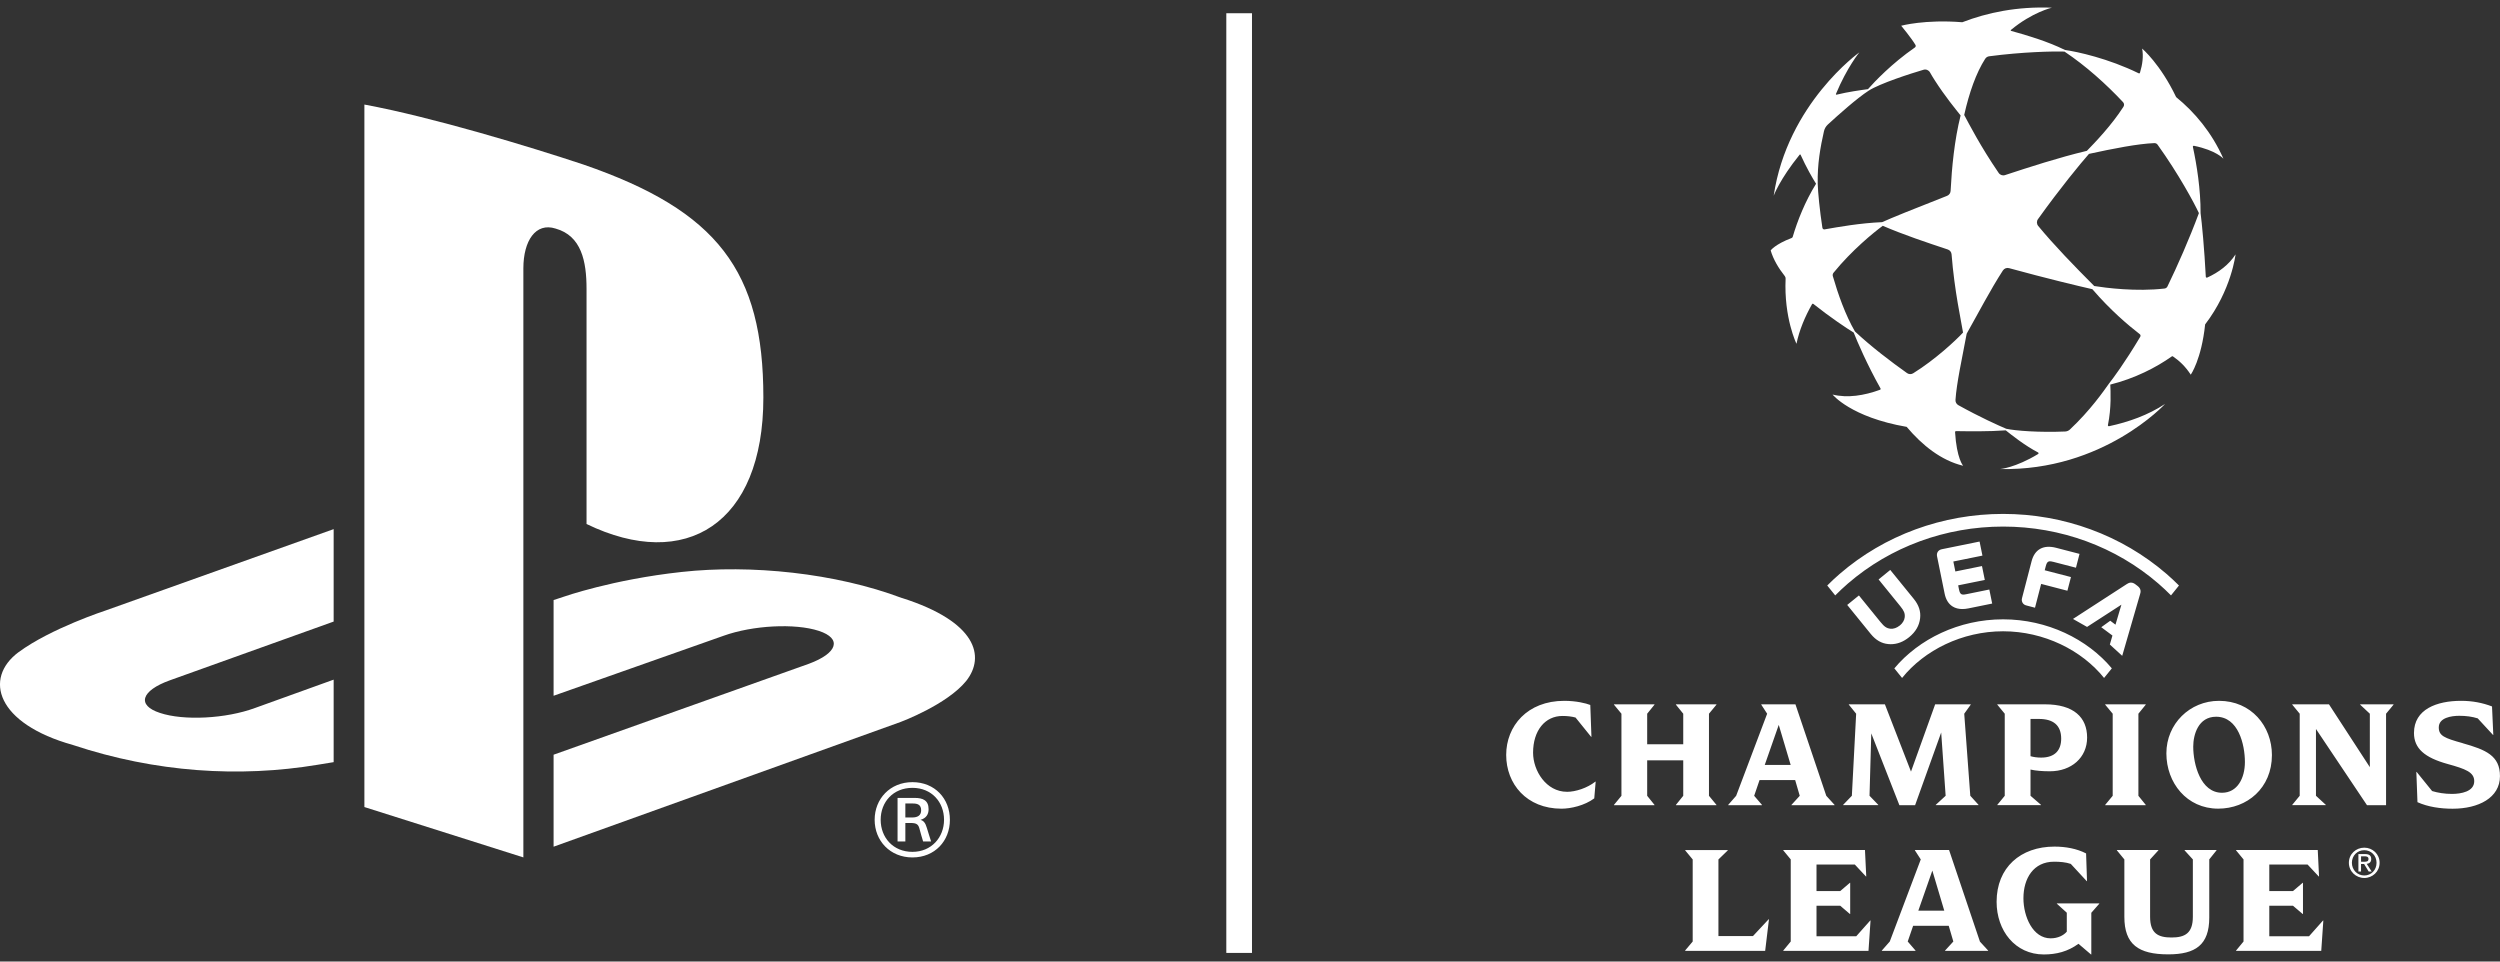
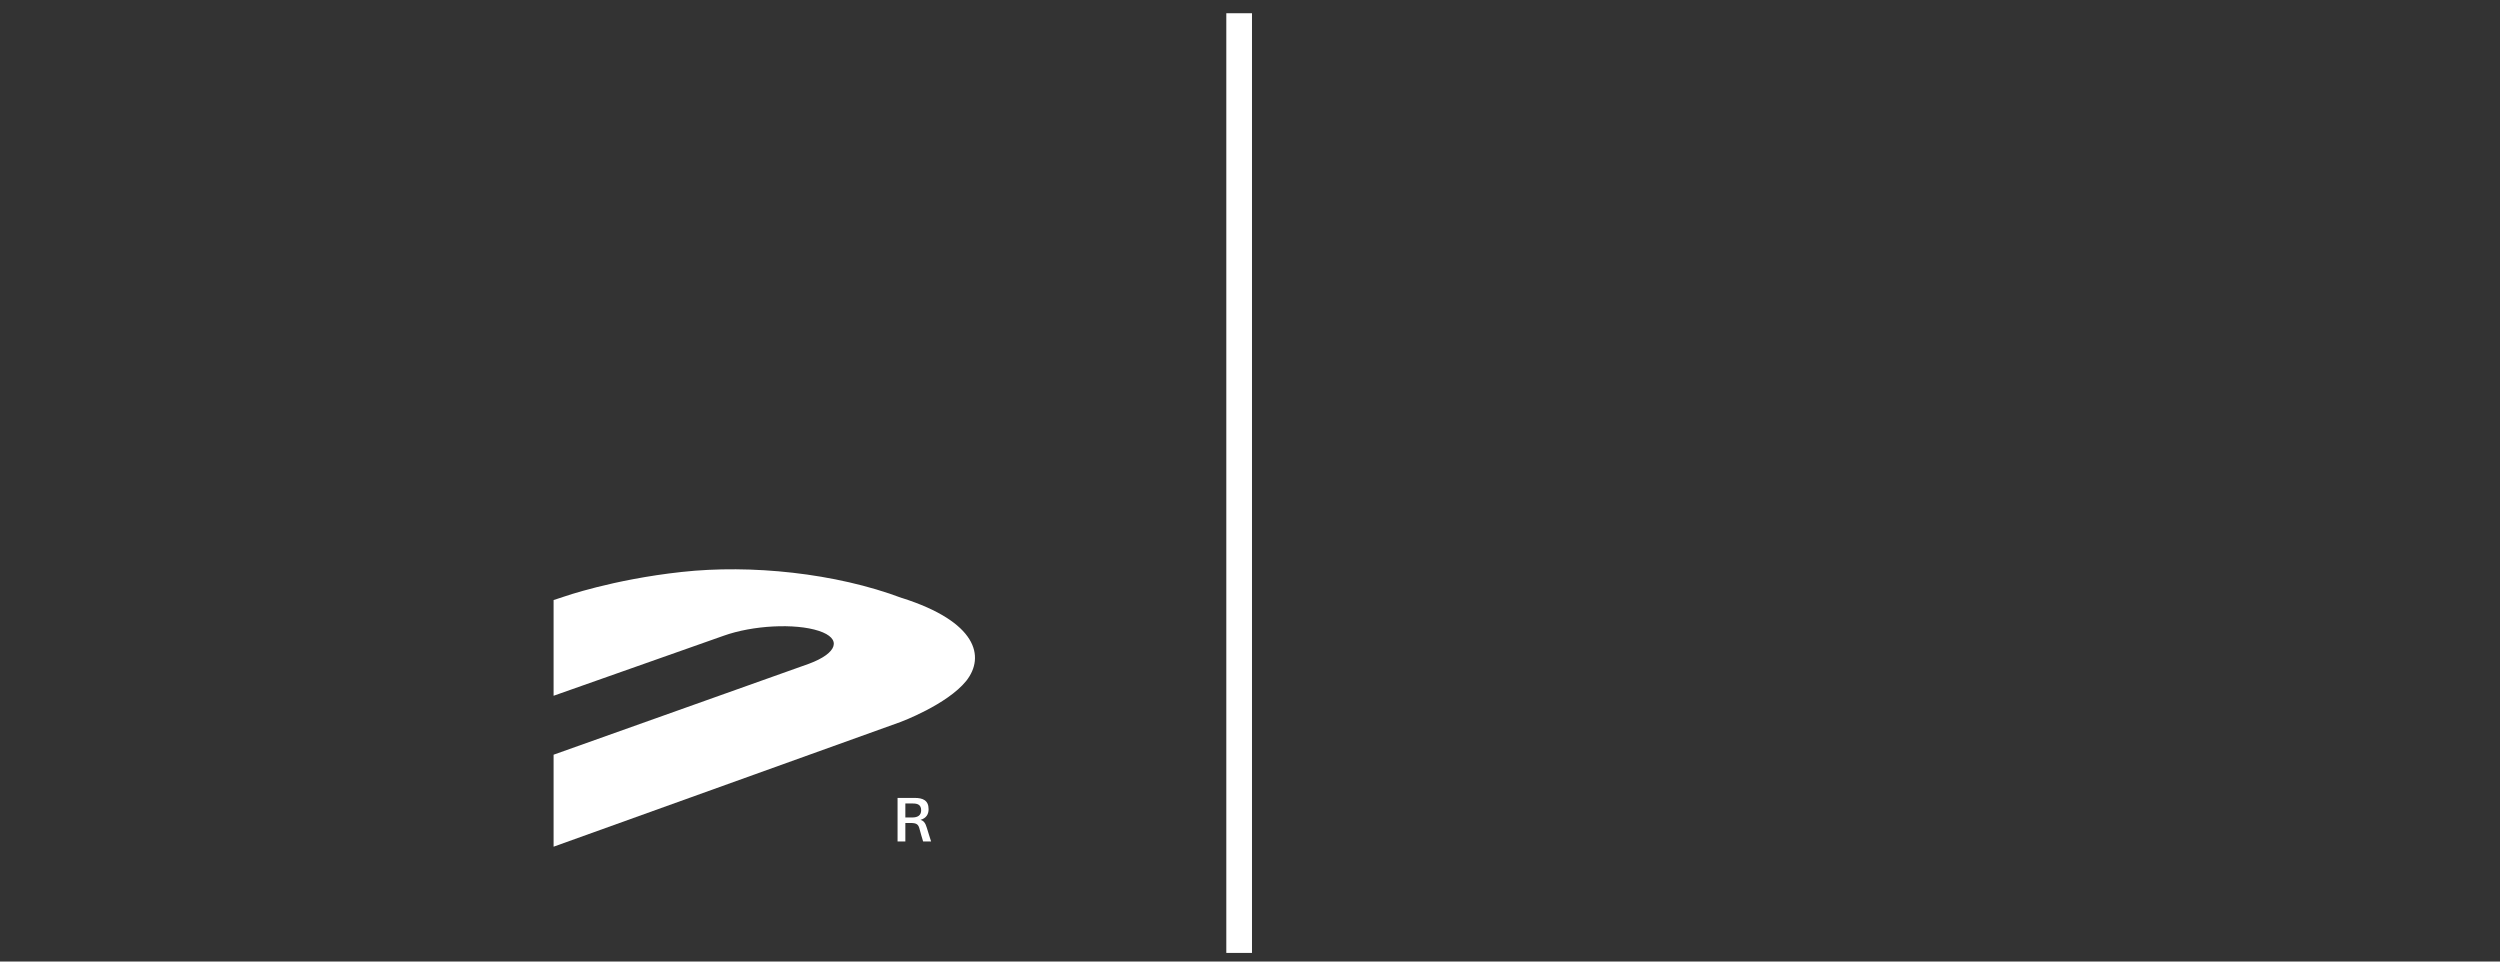
<svg xmlns="http://www.w3.org/2000/svg" width="78" height="30" viewBox="0 0 78 30" fill="none">
  <rect x="0" y="0" width="78" height="30" fill="#333333" stroke="none" />
  <g clip-path="url(#clip0_358_142)">
-     <path d="M18.3 9.01V16.349C21.387 17.845 23.817 16.349 23.817 12.403C23.817 8.457 22.392 6.577 18.2 5.133C16.546 4.582 13.481 3.653 11.369 3.262V25.18L16.329 26.751V8.374C16.329 7.509 16.715 6.934 17.333 7.131C18.142 7.356 18.3 8.154 18.3 9.01Z" fill="white" />
    <path d="M28.141 18.659C26.064 17.876 23.423 17.608 21.268 17.845C19.109 18.079 17.575 18.622 17.575 18.622L17.272 18.722V21.708L22.573 19.837C23.484 19.509 24.806 19.44 25.547 19.683C26.276 19.922 26.138 20.376 25.237 20.71L17.272 23.547V26.417L28.094 22.527C28.094 22.527 29.55 21.987 30.15 21.24C30.742 20.485 30.48 19.4 28.141 18.657V18.659Z" fill="white" />
-     <path d="M0.577 20.349C-0.516 21.165 -0.116 22.578 2.282 23.246C4.857 24.1 7.466 24.267 9.915 23.86C10.075 23.833 10.252 23.807 10.41 23.779V21.205L7.954 22.09C7.048 22.424 5.732 22.492 4.99 22.243C4.261 22.005 4.397 21.55 5.302 21.225L10.41 19.393V16.509L3.305 19.044C3.305 19.044 1.586 19.604 0.577 20.35L0.577 20.349Z" fill="white" />
-     <path d="M28.468 24.403C27.771 24.403 27.289 24.923 27.289 25.578C27.289 26.232 27.771 26.752 28.468 26.752C29.166 26.752 29.637 26.238 29.637 25.578C29.637 24.917 29.167 24.403 28.468 24.403ZM28.468 26.578C27.865 26.578 27.477 26.131 27.477 25.577C27.477 25.023 27.865 24.581 28.468 24.581C29.072 24.581 29.454 25.029 29.454 25.577C29.454 26.125 29.061 26.578 28.468 26.578Z" fill="white" />
    <path d="M28.724 25.583V25.578C28.895 25.527 28.972 25.41 28.972 25.247C28.972 24.968 28.79 24.895 28.54 24.895H28.004V26.253H28.247V25.677H28.408C28.613 25.677 28.657 25.727 28.695 25.884C28.723 25.98 28.767 26.153 28.801 26.253H29.05C29.011 26.125 28.961 25.98 28.917 25.828C28.873 25.672 28.812 25.605 28.724 25.582V25.583ZM28.463 25.505H28.247V25.069H28.48C28.612 25.069 28.74 25.097 28.74 25.281C28.74 25.438 28.635 25.505 28.463 25.505Z" fill="white" />
    <path d="M39.062 0.413H38.261V29.731H39.062V0.413Z" fill="white" />
-     <path d="M54.971 25.122H53.92V25.112L54.168 24.829L55.135 22.268L54.952 21.986V21.976H56.018L56.98 24.829L57.238 25.112V25.122H55.894V25.112L56.152 24.829L56.009 24.338H54.898L54.73 24.829L54.973 25.112V25.122H54.971ZM55.061 23.866H55.869L55.497 22.616L55.06 23.866H55.061ZM76.834 23.186C76.264 23.028 76.09 22.957 76.09 22.695C76.09 22.392 76.481 22.333 76.73 22.333C76.938 22.333 77.131 22.358 77.305 22.413L77.781 22.929H77.791L77.751 22.041C77.453 21.927 77.141 21.866 76.784 21.866C76.035 21.866 75.316 22.125 75.316 22.869C75.316 23.351 75.648 23.638 76.368 23.837C76.923 23.991 77.196 24.09 77.196 24.373C77.196 24.701 76.779 24.77 76.502 24.77C76.269 24.77 76.06 24.735 75.882 24.681L75.4 24.085H75.39L75.425 25.028C75.753 25.177 76.149 25.232 76.521 25.232C77.325 25.232 77.999 24.895 77.999 24.215C77.999 23.575 77.558 23.392 76.834 23.188V23.186ZM73.636 21.985L73.939 22.268V23.935L72.664 21.975H71.518V21.985L71.751 22.268V24.828L71.518 25.111V25.121H72.565V25.111L72.258 24.828V22.744L73.85 25.122H74.445V22.268L74.678 21.986V21.976H73.637V21.986L73.636 21.985ZM73.842 26.952L73.996 27.192H73.903L73.76 26.956H73.664V27.192H73.582V26.647H73.79C73.918 26.647 73.982 26.694 73.982 26.802C73.982 26.9 73.921 26.942 73.841 26.953L73.842 26.952ZM73.765 26.886C73.834 26.886 73.897 26.882 73.897 26.797C73.897 26.73 73.836 26.717 73.778 26.717H73.665V26.886H73.765ZM74.244 26.918C74.244 27.193 74.023 27.393 73.766 27.393C73.508 27.393 73.285 27.192 73.285 26.918C73.285 26.645 73.506 26.447 73.766 26.447C74.025 26.447 74.244 26.648 74.244 26.918ZM74.148 26.918C74.148 26.694 73.979 26.526 73.765 26.526C73.55 26.526 73.379 26.695 73.379 26.918C73.379 27.142 73.549 27.315 73.765 27.315C73.981 27.315 74.148 27.147 74.148 26.918ZM68.159 26.531L68.417 26.814V28.605C68.417 29.121 68.164 29.25 67.752 29.25C67.341 29.25 67.083 29.13 67.083 28.605V26.814L67.341 26.531V26.521H66.047V26.531L66.28 26.814V28.605C66.28 29.463 66.716 29.776 67.649 29.776C68.497 29.776 68.929 29.483 68.929 28.629V26.813L69.156 26.53V26.52H68.16V26.53L68.159 26.531ZM69.208 25.23C68.226 25.23 67.591 24.422 67.591 23.504C67.591 22.586 68.32 21.866 69.233 21.866C70.239 21.866 70.884 22.655 70.884 23.558C70.884 24.59 70.106 25.23 69.208 25.23ZM70.041 23.776C70.041 23.231 69.837 22.362 69.143 22.362C68.588 22.362 68.429 22.918 68.429 23.295C68.429 23.846 68.657 24.734 69.326 24.734C69.808 24.734 70.041 24.277 70.041 23.776ZM62.548 24.828V22.268L62.315 21.985V21.975H63.803C64.706 21.975 65.118 22.386 65.118 23.012C65.118 23.638 64.627 24.064 63.957 24.064C63.739 24.064 63.516 24.049 63.352 24.01V24.828L63.679 25.111V25.121H62.316V25.111L62.549 24.828H62.548ZM63.352 23.593C63.451 23.622 63.565 23.637 63.684 23.637C64.121 23.637 64.309 23.399 64.309 23.047C64.309 22.63 64.065 22.431 63.615 22.431H63.352V23.593ZM64.172 28.194L64.484 28.477V29.068C64.385 29.182 64.211 29.276 63.979 29.276C63.423 29.276 63.131 28.596 63.131 28.026C63.131 27.405 63.444 26.885 64.088 26.885C64.267 26.885 64.455 26.9 64.609 26.954L65.105 27.491H65.115L65.086 26.627C64.798 26.478 64.451 26.414 64.099 26.414C63.043 26.414 62.294 27.064 62.294 28.136C62.294 29.034 62.87 29.779 63.767 29.779C64.158 29.779 64.516 29.689 64.848 29.446L65.239 29.779H65.249V28.479L65.498 28.195V28.185H64.174V28.195L64.172 28.194ZM66.947 25.112L66.718 24.829V22.268L66.947 21.986V21.976H65.682V21.986L65.916 22.268V24.829L65.682 25.112V25.122H66.947V25.112ZM48.888 24.704C48.243 24.704 47.832 24.049 47.832 23.484C47.832 22.789 48.209 22.338 48.749 22.338C48.893 22.338 49.032 22.353 49.157 22.387L49.642 22.988H49.653L49.617 21.995C49.479 21.941 49.176 21.866 48.804 21.866C47.653 21.866 46.993 22.651 46.993 23.554C46.993 24.457 47.628 25.231 48.719 25.231C49.011 25.231 49.443 25.132 49.741 24.909L49.785 24.387H49.775C49.522 24.586 49.16 24.705 48.887 24.705L48.888 24.704ZM61.771 29.375L62.03 29.657V29.667H60.686V29.657L60.944 29.375L60.8 28.884H59.69L59.521 29.375L59.764 29.657V29.667H58.713V29.657L58.961 29.375L59.928 26.814L59.745 26.531V26.521H60.811L61.773 29.375H61.771ZM60.661 28.412L60.289 27.162L59.852 28.412H60.66H60.661ZM72.042 29.211H70.802V28.258H71.54L71.843 28.516H71.853V27.544H71.843L71.54 27.802H70.802V26.973H71.996L72.344 27.345H72.354L72.314 26.521H69.765V26.531L69.998 26.814V29.375L69.765 29.657V29.667H72.423L72.488 28.72H72.478L72.042 29.211ZM52.289 25.112V25.122H53.553V25.112L53.32 24.829V22.268L53.553 21.986V21.976H52.289V21.986L52.517 22.268V23.221H51.392V22.268L51.62 21.986V21.976H50.356V21.986L50.589 22.268V24.829L50.356 25.112V25.122H51.62V25.112L51.392 24.829V23.722H52.517V24.829L52.289 25.112ZM54.691 29.206H53.615V26.815L53.907 26.532V26.522H52.578V26.532L52.812 26.815V29.375L52.578 29.653V29.668H55.073L55.192 28.681H55.182L54.691 29.207V29.206ZM58.383 22.879L59.261 25.122H59.751L60.565 22.854L60.704 24.828L60.396 25.111V25.121H61.73V25.111L61.473 24.828L61.284 22.268L61.487 21.985V21.975H60.377L59.623 24.074L58.809 21.975H57.683V21.985L57.912 22.268L57.778 24.828L57.506 25.111V25.121H58.602V25.111L58.329 24.828L58.384 22.878L58.383 22.879ZM57.915 29.211H56.675V28.258H57.414L57.716 28.516H57.726V27.544H57.716L57.414 27.802H56.675V26.973H57.87L58.217 27.345H58.227L58.187 26.521H55.638V26.531L55.871 26.814V29.375L55.638 29.657V29.667H58.297L58.361 28.72H58.351L57.915 29.211ZM65.827 20.11L65.908 19.829L65.559 19.569L65.84 19.367L66.003 19.49L66.188 18.866L65.116 19.56L64.677 19.311L66.358 18.222C66.423 18.18 66.511 18.144 66.624 18.23L66.696 18.285C66.809 18.372 66.793 18.472 66.77 18.54L66.213 20.462L65.827 20.109L65.827 20.11ZM67.734 18.578L67.984 18.268C67.86 18.144 67.731 18.023 67.597 17.907C66.198 16.699 64.387 16.034 62.497 16.034C60.607 16.034 58.795 16.699 57.397 17.907C57.262 18.023 57.133 18.144 57.01 18.268L57.259 18.577C57.386 18.449 57.517 18.326 57.655 18.206C58.982 17.06 60.701 16.429 62.498 16.429C64.294 16.429 66.013 17.06 67.34 18.206C67.478 18.326 67.61 18.449 67.736 18.577L67.734 18.578ZM64.061 17.529L64.77 17.713L64.881 17.281L64.153 17.092C63.755 16.988 63.481 17.138 63.385 17.513L63.087 18.661C63.073 18.714 63.08 18.764 63.104 18.806C63.128 18.848 63.169 18.877 63.222 18.89L63.492 18.961L63.684 18.218L64.503 18.431L64.614 18.004L63.795 17.792L63.827 17.669C63.869 17.506 63.917 17.493 64.062 17.53L64.061 17.529ZM61.764 16.896L60.584 17.136C60.53 17.147 60.487 17.174 60.46 17.214C60.434 17.255 60.425 17.304 60.436 17.358L60.672 18.519C60.71 18.708 60.795 18.844 60.923 18.923C61.008 18.976 61.11 19.002 61.227 19.002C61.287 19.002 61.351 18.995 61.418 18.981L62.156 18.831L62.067 18.393L61.349 18.539C61.202 18.569 61.154 18.553 61.12 18.388L61.095 18.263L61.926 18.094L61.838 17.661L61.007 17.83L60.944 17.519L61.852 17.335L61.763 16.897L61.764 16.896ZM59.271 19.517C59.18 19.591 59.075 19.627 58.981 19.616C58.864 19.603 58.792 19.555 58.674 19.41L57.998 18.578L57.633 18.874L58.369 19.781C58.526 19.973 58.704 20.076 58.914 20.095C58.939 20.097 58.963 20.099 58.988 20.099C59.192 20.1 59.382 20.028 59.565 19.88C59.769 19.713 59.882 19.519 59.908 19.287C59.932 19.077 59.868 18.881 59.712 18.688L58.976 17.782L58.612 18.079L59.288 18.912C59.406 19.056 59.438 19.136 59.428 19.255C59.419 19.349 59.362 19.445 59.272 19.518L59.271 19.517ZM62.496 19.323C61.117 19.323 59.866 19.94 59.103 20.853L59.345 21.152C60.038 20.289 61.217 19.696 62.496 19.696C63.775 19.696 64.954 20.289 65.647 21.152L65.889 20.853C65.126 19.94 63.875 19.323 62.496 19.323ZM68.862 8.66C68.843 8.669 68.822 8.655 68.821 8.635C68.777 7.781 68.699 6.952 68.658 6.649C68.661 5.911 68.54 5.146 68.418 4.583C68.413 4.563 68.431 4.544 68.452 4.549C69.148 4.691 69.371 4.952 69.371 4.952C69.003 4.124 68.472 3.5 67.895 3.029C67.402 1.994 66.834 1.515 66.834 1.515C66.88 1.744 66.848 2.003 66.767 2.27C66.762 2.287 66.743 2.295 66.727 2.287C65.781 1.823 64.806 1.612 64.428 1.559C63.864 1.284 63.248 1.102 62.747 0.964C62.734 0.96 62.73 0.943 62.741 0.934C63.406 0.381 64.018 0.24 64.018 0.24C62.935 0.197 62.003 0.393 61.223 0.694C60.059 0.6 59.317 0.803 59.317 0.803C59.317 0.803 59.638 1.189 59.763 1.403C59.778 1.429 59.77 1.463 59.746 1.48C59.013 1.989 58.488 2.548 58.281 2.781C58.05 2.812 57.651 2.868 57.301 2.954C57.287 2.957 57.276 2.943 57.281 2.931C57.63 2.096 58.012 1.634 58.012 1.634C58.012 1.634 55.765 3.234 55.339 6.107C55.339 6.107 55.524 5.598 56.149 4.826C56.157 4.816 56.173 4.818 56.179 4.83C56.356 5.223 56.559 5.573 56.661 5.733C56.317 6.288 56.079 6.893 55.933 7.389C55.928 7.406 55.915 7.42 55.898 7.426C55.378 7.624 55.245 7.813 55.245 7.813C55.326 8.09 55.485 8.36 55.686 8.615C55.703 8.637 55.712 8.664 55.711 8.692C55.655 9.918 56.05 10.726 56.05 10.726C56.139 10.298 56.314 9.882 56.535 9.491C56.543 9.476 56.564 9.472 56.578 9.483C57.092 9.892 57.624 10.249 57.835 10.376C57.944 10.654 58.255 11.377 58.672 12.119C58.681 12.135 58.674 12.154 58.657 12.161C58.158 12.342 57.646 12.425 57.176 12.31C57.176 12.31 57.743 13.017 59.488 13.318C59.973 13.892 60.562 14.366 61.25 14.532C61.25 14.532 61.048 14.309 60.998 13.481C60.998 13.464 61.011 13.45 61.027 13.451C61.459 13.457 62.043 13.466 62.579 13.427C62.768 13.577 63.182 13.906 63.587 14.116C63.607 14.126 63.608 14.155 63.588 14.166C62.878 14.596 62.406 14.634 62.406 14.634C65.621 14.703 67.551 12.602 67.551 12.602C67.022 12.951 66.41 13.168 65.802 13.298C65.781 13.302 65.763 13.284 65.767 13.263C65.88 12.716 65.849 12.185 65.841 11.999C66.603 11.809 67.269 11.468 67.762 11.119C67.772 11.112 67.785 11.112 67.795 11.119C68.001 11.262 68.176 11.423 68.352 11.69C68.352 11.69 68.685 11.217 68.8 10.122C69.626 9.042 69.749 7.937 69.749 7.937C69.541 8.261 69.228 8.495 68.862 8.662V8.66ZM61.939 1.834C61.966 1.791 62.012 1.762 62.062 1.756C63.099 1.619 64.047 1.598 64.411 1.609C65.074 2.05 65.722 2.634 66.239 3.187C66.276 3.227 66.281 3.285 66.252 3.33C65.884 3.908 65.347 4.464 65.111 4.706C64.236 4.914 63.31 5.216 62.557 5.463C62.484 5.488 62.403 5.46 62.359 5.396C61.789 4.564 61.426 3.852 61.283 3.587C61.438 2.894 61.654 2.277 61.938 1.834H61.939ZM56.859 7.109C56.775 6.565 56.719 5.993 56.713 5.732C56.699 5.128 56.795 4.592 56.907 4.097C56.925 4.016 56.967 3.942 57.028 3.886C57.351 3.589 57.935 3.066 58.304 2.828C58.651 2.605 59.618 2.292 60.016 2.176C60.093 2.153 60.175 2.188 60.215 2.258C60.262 2.342 60.313 2.426 60.366 2.508C60.679 2.998 61.025 3.419 61.171 3.602C60.978 4.37 60.896 5.232 60.859 5.957C60.856 6.025 60.812 6.085 60.749 6.11C59.741 6.504 58.979 6.813 58.723 6.931C58.031 6.961 57.371 7.079 56.926 7.157C56.895 7.162 56.864 7.141 56.86 7.109H56.859ZM59.692 11.646C59.633 11.683 59.557 11.681 59.5 11.641C58.99 11.279 58.382 10.817 57.874 10.341C57.576 9.829 57.345 9.174 57.184 8.615C57.174 8.579 57.182 8.54 57.205 8.511C57.774 7.81 58.456 7.255 58.742 7.045C59.385 7.323 60.124 7.569 60.771 7.784C60.837 7.806 60.884 7.866 60.889 7.935C60.98 9.088 61.191 10.021 61.247 10.376C61.006 10.635 60.375 11.221 59.692 11.646ZM66.778 10.504C66.288 11.326 65.916 11.822 65.797 11.972C65.635 12.2 65.223 12.797 64.582 13.4C64.542 13.438 64.488 13.461 64.432 13.463C63.63 13.497 62.885 13.441 62.594 13.377C62.349 13.274 61.776 13.017 61.1 12.641C61.041 12.608 61.006 12.544 61.011 12.477C61.046 11.951 61.212 11.203 61.36 10.411C61.723 9.77 62.101 9.039 62.491 8.438C62.533 8.375 62.61 8.346 62.682 8.366C63.853 8.687 64.87 8.93 65.282 9.023C65.847 9.68 66.394 10.142 66.763 10.428C66.785 10.446 66.791 10.478 66.777 10.503L66.778 10.504ZM67.624 8.938C67.607 8.973 67.573 8.997 67.535 9.002C66.647 9.105 65.703 8.982 65.34 8.924C64.733 8.316 64.076 7.639 63.591 7.048C63.541 6.987 63.539 6.9 63.585 6.837C64.276 5.871 64.909 5.104 65.176 4.801C65.941 4.634 66.703 4.485 67.217 4.465C67.256 4.464 67.293 4.482 67.316 4.513C67.979 5.438 68.454 6.325 68.606 6.649C68.301 7.47 67.935 8.299 67.624 8.938Z" fill="white" />
  </g>
  <defs>
    <clipPath id="clip0_358_142">
      <rect width="78" height="30" fill="white" />
    </clipPath>
  </defs>
</svg>